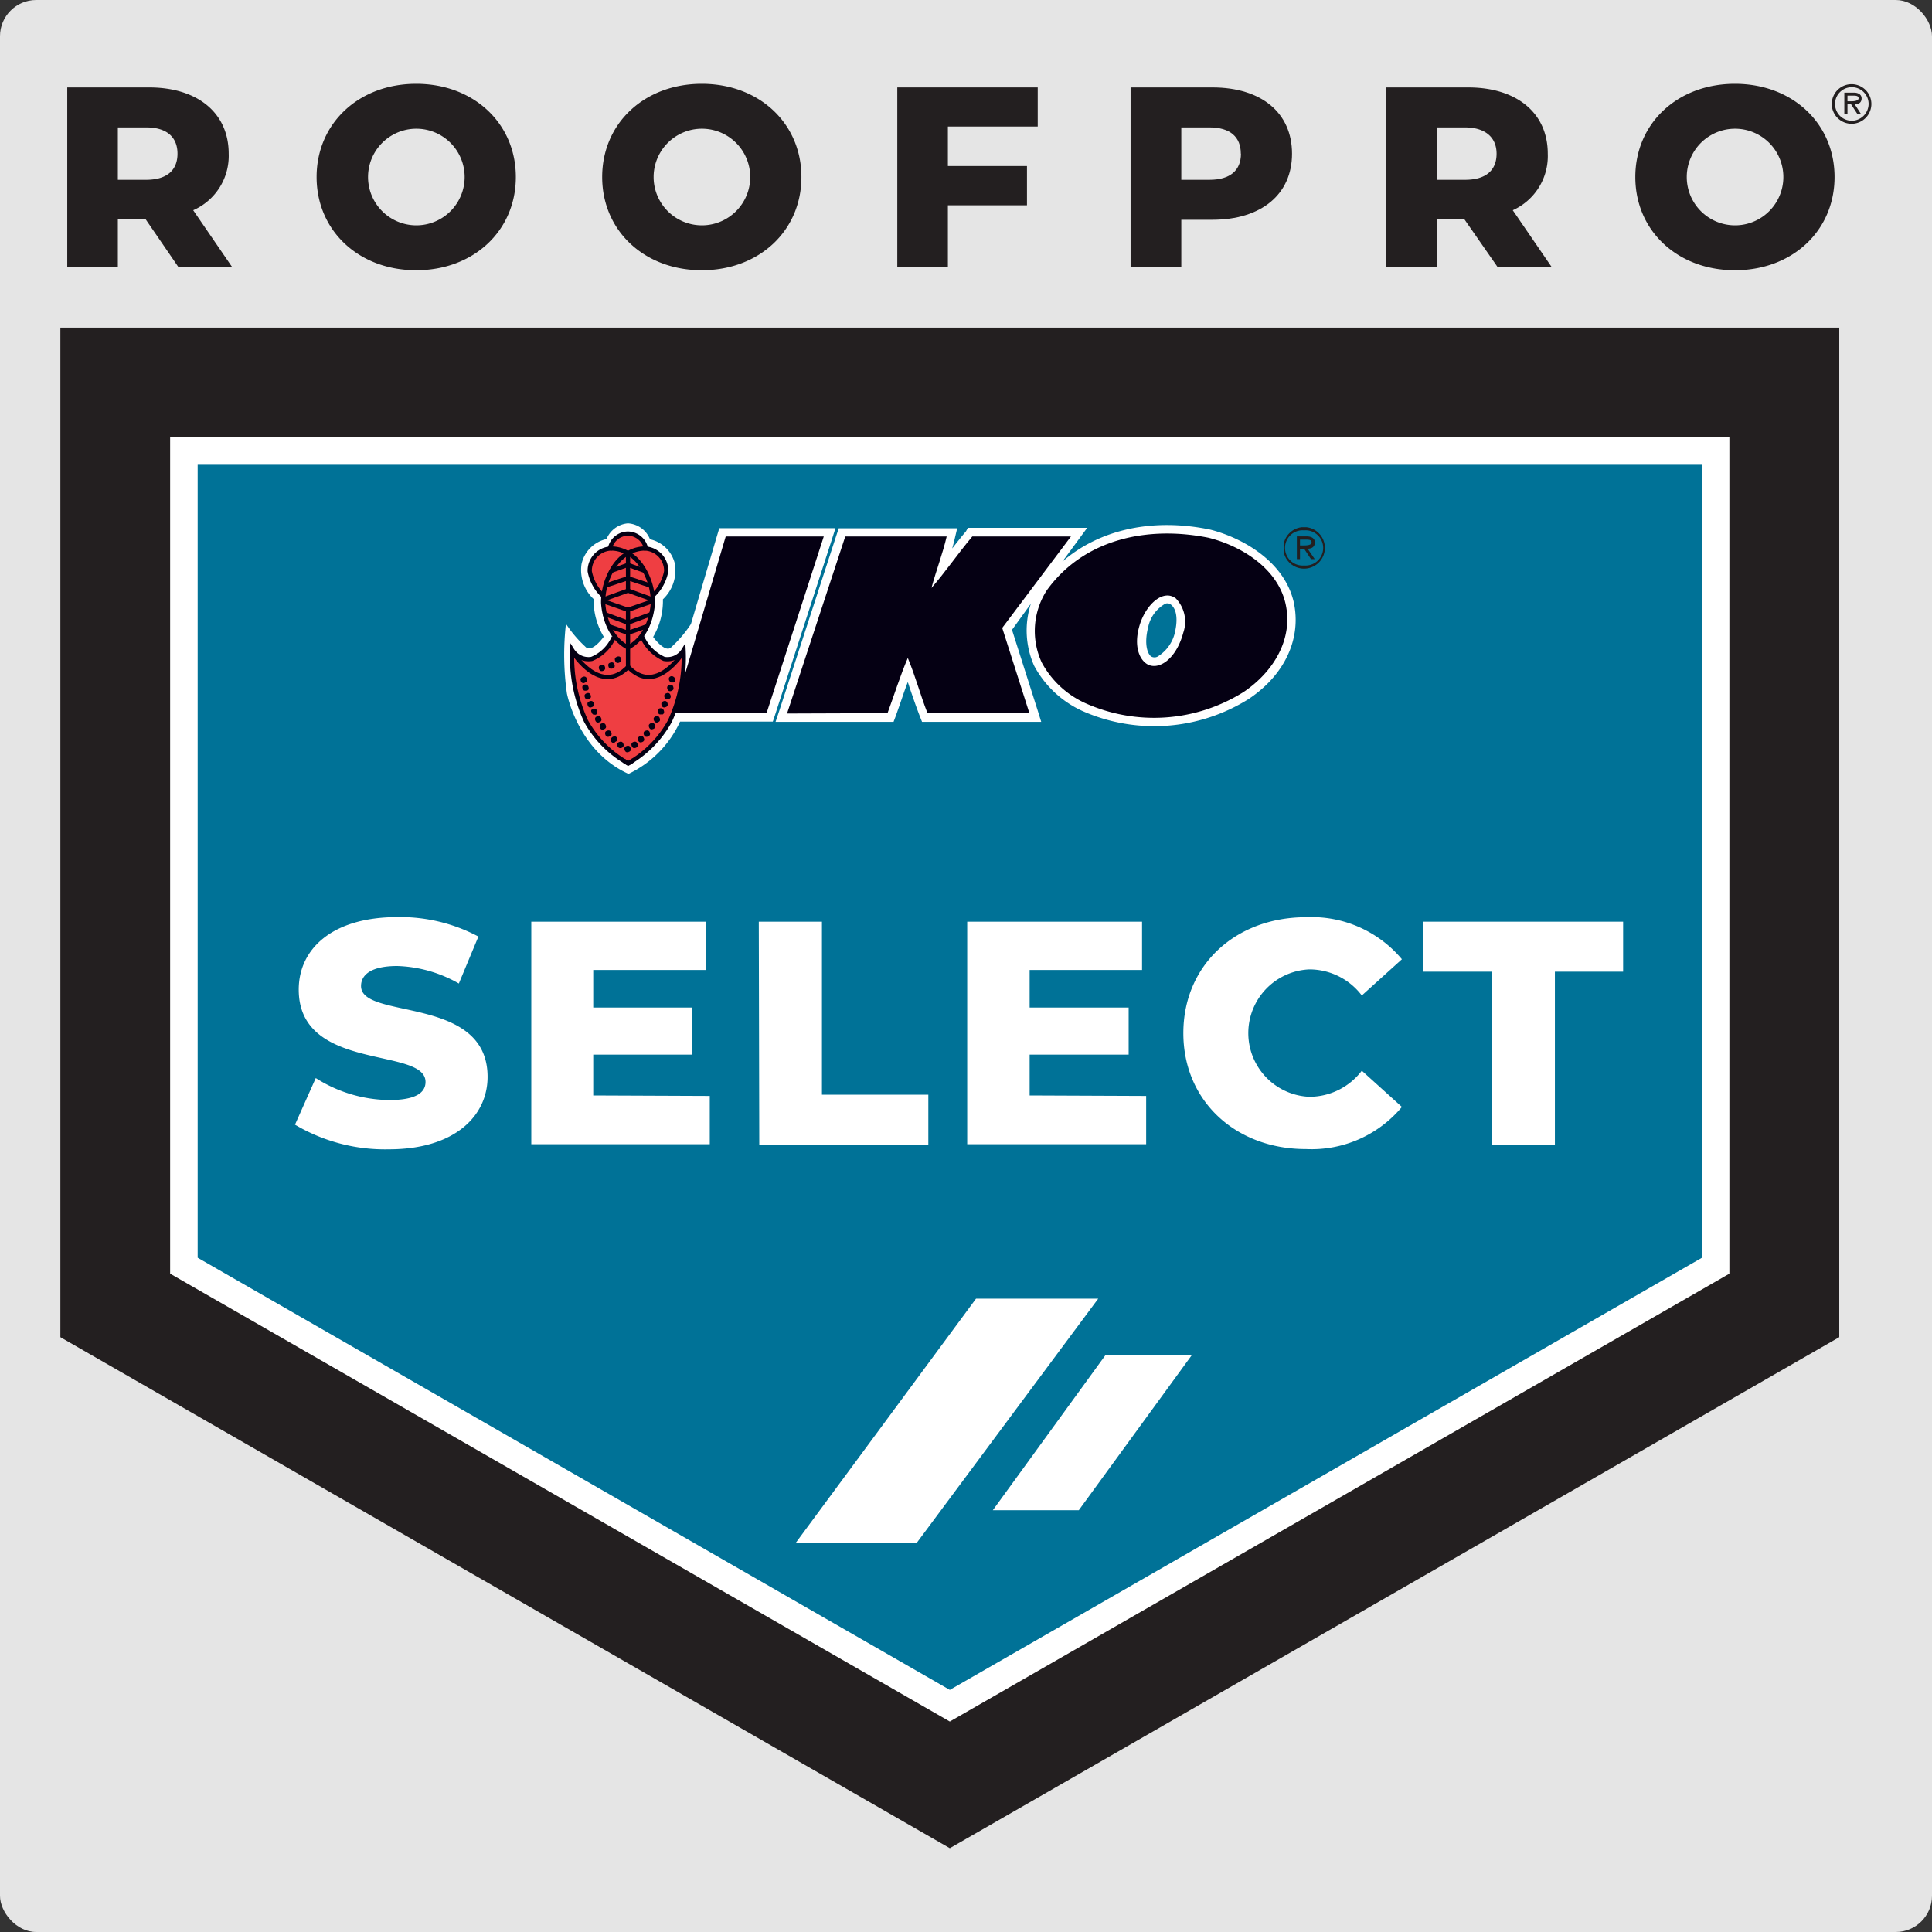
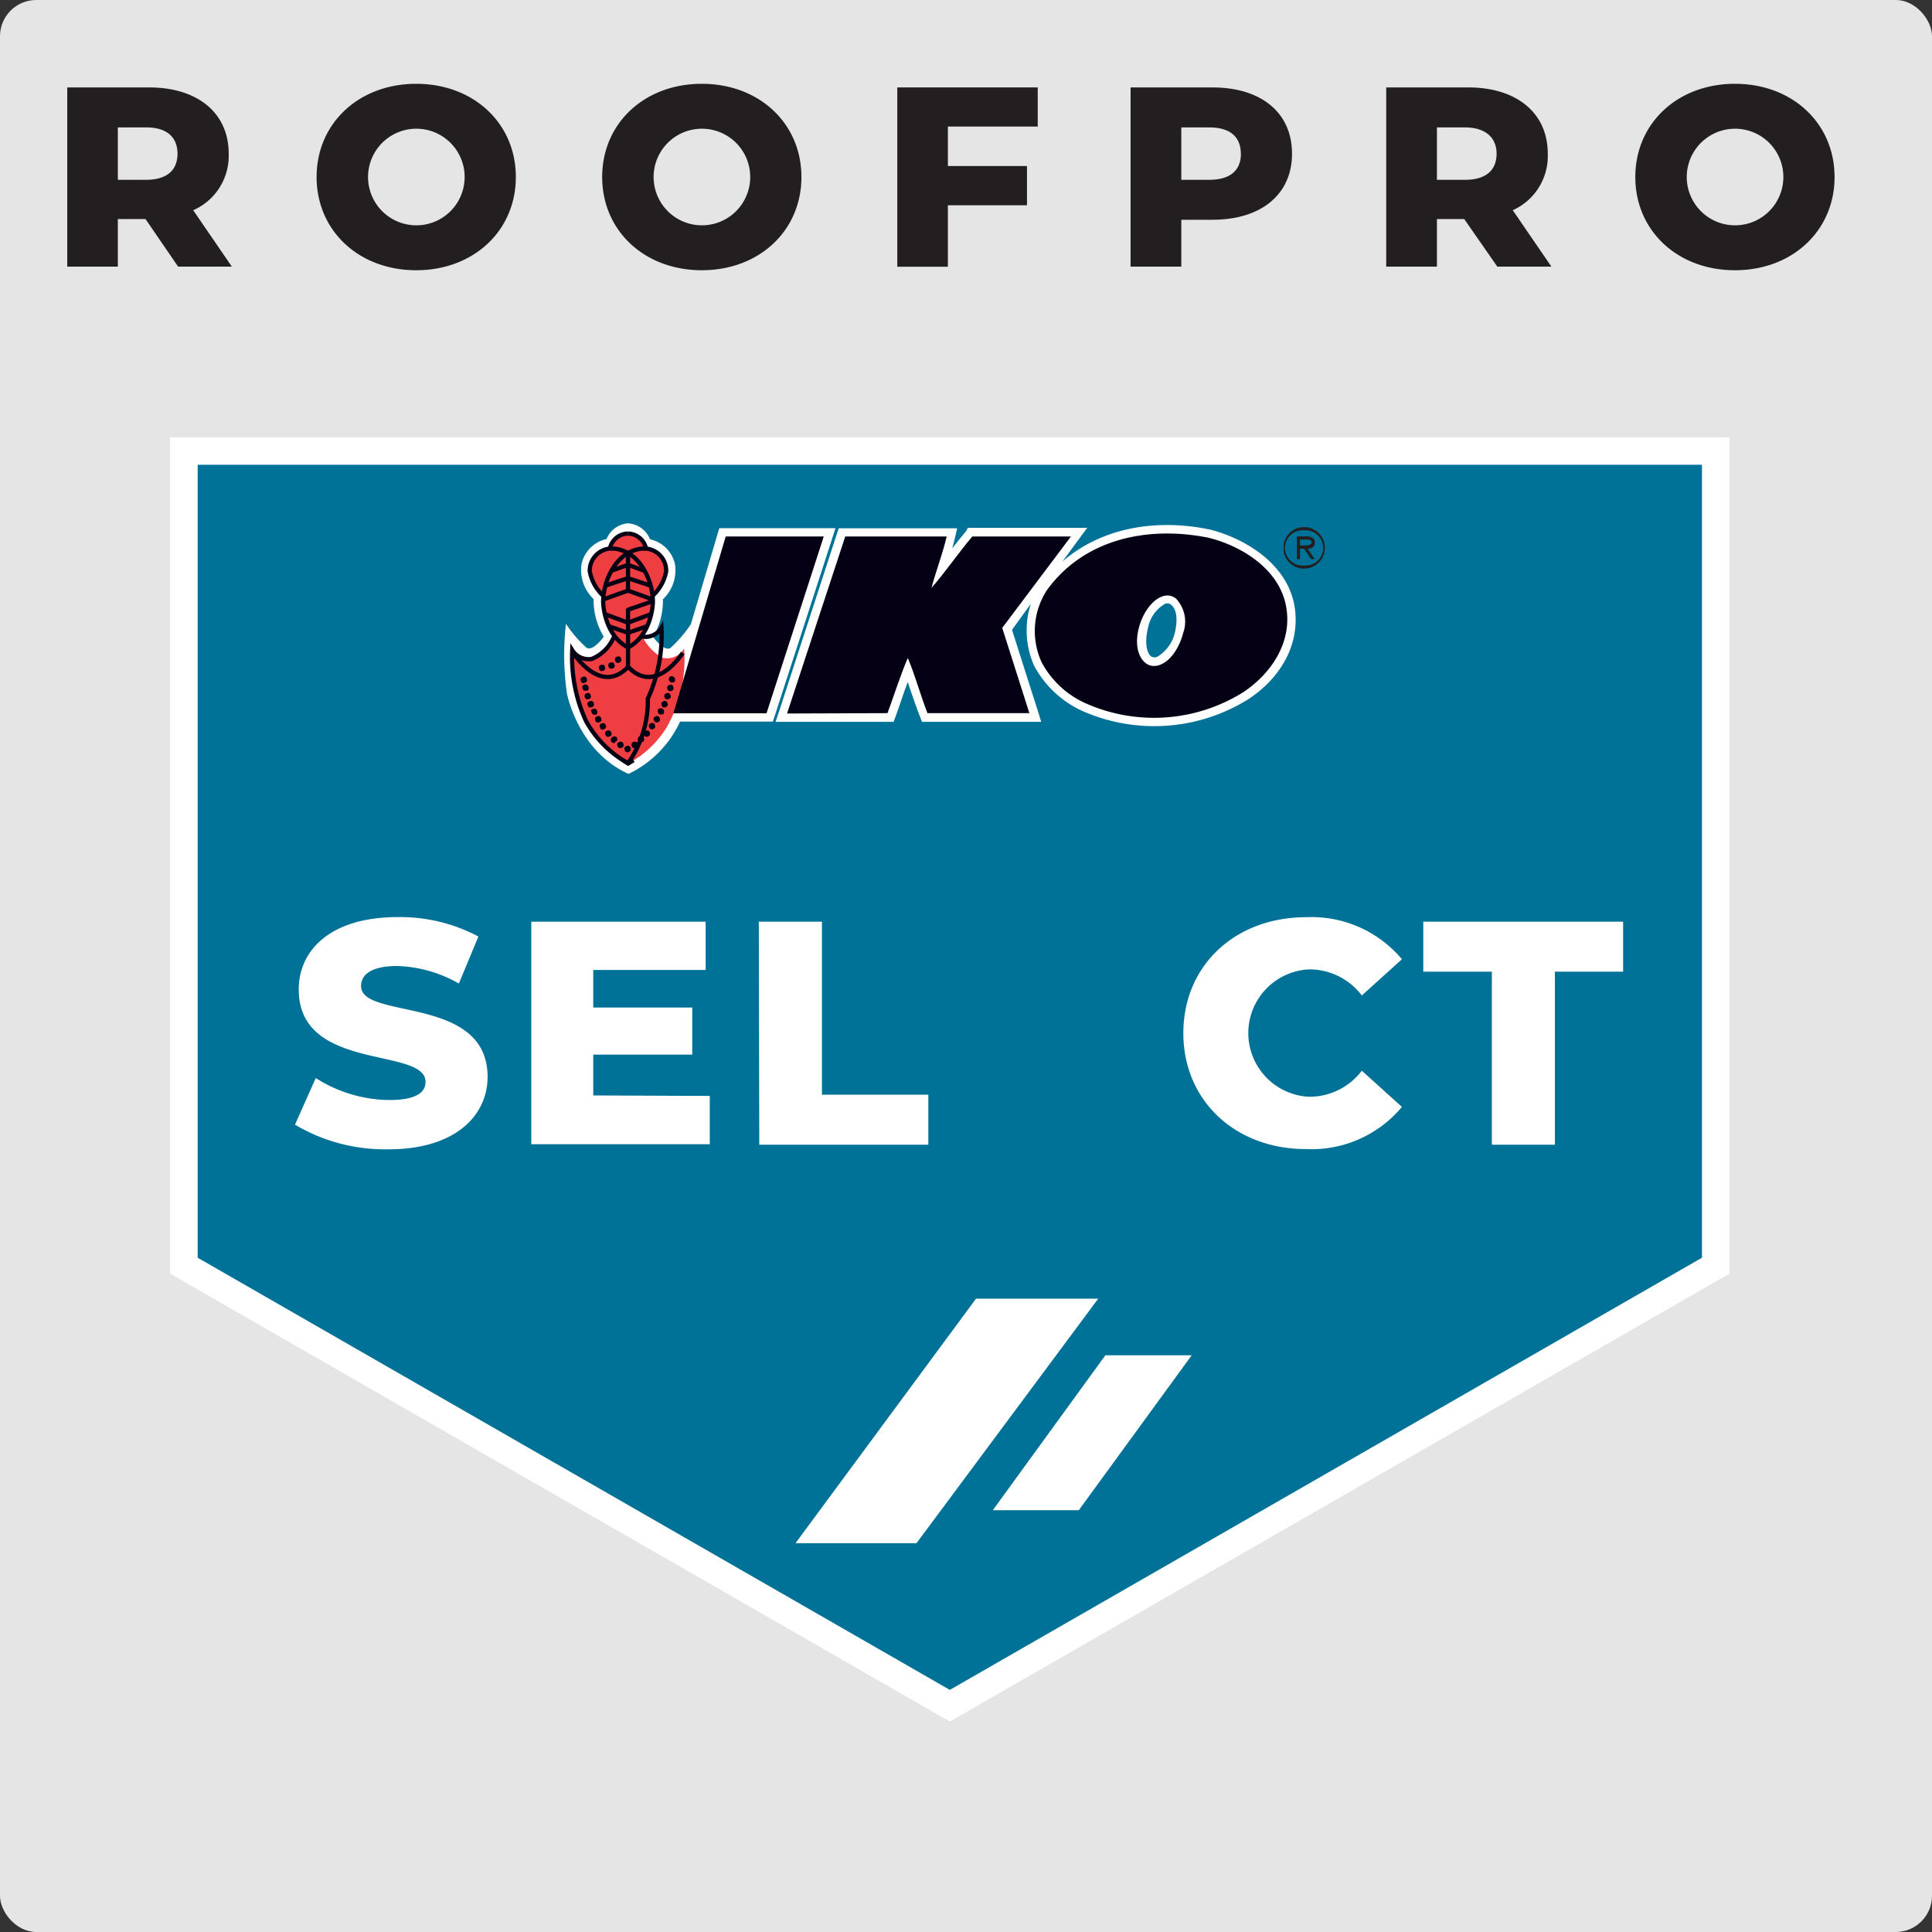
<svg xmlns="http://www.w3.org/2000/svg" id="Layer_1" data-name="Layer 1" viewBox="0 0 160 160">
  <rect x="0" y="0" width="160" height="160" fill="#333333" stroke="none" />
  <defs>
    <style>.cls-1,.cls-11,.cls-12{fill:none;}.cls-2{fill:#e5e5e5;}.cls-3,.cls-4{fill:#231f20;}.cls-11,.cls-4,.cls-5,.cls-6,.cls-9{fill-rule:evenodd;}.cls-5,.cls-7{fill:#fff;}.cls-6{fill:#007297;}.cls-8{fill:#ef3e42;}.cls-10,.cls-9{fill:#050013;}.cls-11,.cls-12{stroke:#050013;stroke-width:0.35px;}.cls-13{clip-path:url(#clip-path);}</style>
    <clipPath id="clip-path">
      <rect class="cls-1" x="106.32" y="43.66" width="3.45" height="3.43" />
    </clipPath>
  </defs>
  <rect class="cls-2" width="160" height="160" rx="3" />
  <path class="cls-3" d="M12.05,18.14H9.76v3.94H5.57V7.24h6.78c4,0,6.59,2.1,6.59,5.49A4.92,4.92,0,0,1,16,17.41l3.2,4.67H14.75Zm0-7.59H9.76v4.34H12.1c1.73,0,2.6-.8,2.6-2.16S13.83,10.55,12.1,10.55Z" />
  <path class="cls-3" d="M26.22,14.66c0-4.45,3.5-7.72,8.25-7.72s8.25,3.27,8.25,7.72-3.5,7.72-8.25,7.72S26.22,19.11,26.22,14.66Zm12.26,0a4,4,0,1,0-8,0,4,4,0,1,0,8,0Z" />
  <path class="cls-3" d="M49.87,14.66c0-4.45,3.5-7.72,8.25-7.72s8.25,3.27,8.25,7.72-3.5,7.72-8.25,7.72S49.87,19.11,49.87,14.66Zm12.26,0a4,4,0,1,0-8,0,4,4,0,1,0,8,0Z" />
  <path class="cls-3" d="M78.5,10.48v3.27h6.55V17H78.5v5.09H74.31V7.24H85.94v3.24Z" />
  <path class="cls-3" d="M107,12.73c0,3.37-2.55,5.47-6.6,5.47H97.83v3.88h-4.2V7.24h6.78C104.46,7.24,107,9.34,107,12.73Zm-4.24,0c0-1.38-.87-2.18-2.61-2.18H97.83v4.34h2.33C101.9,14.89,102.77,14.09,102.77,12.73Z" />
  <path class="cls-3" d="M121.26,18.14H119v3.94h-4.2V7.24h6.79c4,0,6.59,2.1,6.59,5.49a4.92,4.92,0,0,1-2.9,4.68l3.2,4.67H124Zm0-7.59H119v4.34h2.33c1.74,0,2.61-.8,2.61-2.16S123,10.55,121.3,10.55Z" />
  <path class="cls-3" d="M135.43,14.66c0-4.45,3.5-7.72,8.25-7.72s8.25,3.27,8.25,7.72-3.5,7.72-8.25,7.72S135.43,19.11,135.43,14.66Zm12.26,0a4,4,0,1,0-8,0,4,4,0,1,0,8,0Z" />
-   <polygon class="cls-4" points="78.66 153.06 152.32 110.74 152.32 27.13 5 27.13 5 110.74 78.66 153.06" />
  <polygon class="cls-5" points="14.09 36.22 143.22 36.22 143.22 105.48 78.66 142.57 14.09 105.48 14.09 36.22" />
  <polygon class="cls-6" points="140.95 38.49 140.95 104.16 78.66 139.95 16.37 104.16 16.37 38.49 140.95 38.49" />
  <polygon class="cls-7" points="90.95 107.55 75.9 127.8 65.88 127.8 80.83 107.55 90.95 107.55" />
  <polygon class="cls-7" points="98.69 112.24 89.34 125.07 82.22 125.07 91.54 112.24 98.69 112.24" />
  <rect class="cls-1" x="16.37" y="38.49" width="124.31" height="5.1" />
  <path class="cls-7" d="M24.43,93.14l1.72-3.86a11.53,11.53,0,0,0,6.09,1.82c2.17,0,3-.6,3-1.5,0-2.93-10.5-.79-10.5-7.65,0-3.3,2.69-6,8.18-6a13.78,13.78,0,0,1,6.7,1.61L38,81.45A10.93,10.93,0,0,0,32.9,80c-2.19,0-3,.74-3,1.66,0,2.83,10.48.72,10.48,7.52,0,3.22-2.7,6-8.18,6A14.59,14.59,0,0,1,24.43,93.14Z" />
  <path class="cls-7" d="M58.78,90.76v4H44V76.33H58.44v4H49.13v3.11h8.2v3.9h-8.2v3.38Z" />
  <path class="cls-7" d="M62.84,76.33h5.23V90.66h8.81V94.8h-14Z" />
-   <path class="cls-7" d="M94.92,90.76v4H80.1V76.33H94.58v4H85.27v3.11h8.2v3.9h-8.2v3.38Z" />
  <path class="cls-7" d="M98,85.56c0-5.62,4.31-9.6,10.16-9.6a9.76,9.76,0,0,1,7.94,3.48l-3.32,3a5.45,5.45,0,0,0-4.35-2.16,5.28,5.28,0,0,0,0,10.55,5.45,5.45,0,0,0,4.35-2.16l3.32,3a9.73,9.73,0,0,1-7.94,3.49C102.34,95.17,98,91.18,98,85.56Z" />
  <path class="cls-7" d="M123.55,80.47h-5.68V76.33h16.55v4.14h-5.65V94.8h-5.22Z" />
  <path class="cls-7" d="M68.19,43.74H59.57l-.15.5-2.2,7.44v0a10,10,0,0,1-1.6,1.89c-.51.6-1.53-.82-1.53-.82a5.9,5.9,0,0,0,.81-3.12,3.31,3.31,0,0,0,1-2.9,2.72,2.72,0,0,0-2.07-2.07A2.1,2.1,0,0,0,52,43.34h0a2.1,2.1,0,0,0-1.77,1.3,2.72,2.72,0,0,0-2.07,2.07,3.31,3.31,0,0,0,1,2.9A5.9,5.9,0,0,0,50,52.73s-1,1.42-1.53.82a10,10,0,0,1-1.6-1.89,22.74,22.74,0,0,0,.08,5.77s.9,4.77,5.1,6.66h0a8.93,8.93,0,0,0,4.27-4.33H64l.16-.47,4.74-14.64.29-.91Z" />
  <path class="cls-7" d="M107.14,49.86c-.78-3.36-4.21-5.31-6.91-6h0c-4.8-1-9.2,0-12.25,2.65l1.25-1.7.81-1.1H80.16L80,44c-.39.46-.77.94-1.14,1.42.07-.27.15-.55.21-.82l.2-.85H69.46l-.16.48L64.53,58.88l-.3.9H74l.17-.45c.19-.53.38-1.07.56-1.6s.29-.83.45-1.25l.18.55c.26.76.53,1.55.83,2.32l.17.43h9.87l-.28-.9-2.14-6.72L85.37,50a7.22,7.22,0,0,0,.27,5.13,8.56,8.56,0,0,0,4,3.75,14.71,14.71,0,0,0,13.78-1C106.4,55.89,107.8,52.88,107.14,49.86Zm-9.8,2.33a3.19,3.19,0,0,1-1.48,2.19.55.55,0,0,1-.5,0c-.31-.18-.64-1-.27-2.46A2.88,2.88,0,0,1,96.5,50a.47.47,0,0,1,.47.07C97.62,50.59,97.42,51.8,97.34,52.19Z" />
  <path class="cls-8" d="M52.07,63.28Z" />
-   <path class="cls-8" d="M51.94,63.28Z" />
  <path class="cls-8" d="M56.65,53.71a1.63,1.63,0,0,1-1.8.76,4.21,4.21,0,0,1-1.66-1.76,4.92,4.92,0,0,0,.93-3.33c1.23-1.31,1.07-2.06,1.07-2.06.15-1.61-1.68-1.93-1.68-1.93a1.65,1.65,0,0,0-1.39-1.24H51.9a1.63,1.63,0,0,0-1.39,1.24s-1.84.32-1.68,1.93c0,0-.17.75,1.07,2.06a4.94,4.94,0,0,0,.92,3.33,4.16,4.16,0,0,1-1.65,1.76,1.63,1.63,0,0,1-1.8-.76,11.47,11.47,0,0,0,1.38,6.44,8.42,8.42,0,0,0,3.19,3.06v.07l.07,0,.06,0v-.07a8.35,8.35,0,0,0,3.19-3.06A11.42,11.42,0,0,0,56.65,53.71Z" />
  <path class="cls-9" d="M51.27,54.87a.23.23,0,0,0,.17-.12.27.27,0,0,0,0-.2.26.26,0,0,0-.12-.17.29.29,0,0,0-.2,0,.36.36,0,0,0-.18.12.26.26,0,0,0,0,.21.25.25,0,0,0,.12.17.24.24,0,0,0,.2,0Z" />
  <path class="cls-9" d="M50.72,55.37a.3.3,0,0,0,.17-.12.31.31,0,0,0,0-.21.26.26,0,0,0-.12-.17.28.28,0,0,0-.2,0,.29.29,0,0,0-.18.11.39.39,0,0,0,0,.21.26.26,0,0,0,.12.17.28.28,0,0,0,.2,0Z" />
  <path class="cls-9" d="M49.93,55.56a.3.3,0,0,0,.17-.13.25.25,0,0,0,0-.19.27.27,0,0,0-.11-.18.32.32,0,0,0-.21,0,.27.27,0,0,0-.17.13.27.27,0,0,0,0,.2.3.3,0,0,0,.12.17.31.31,0,0,0,.21,0Z" />
  <path class="cls-9" d="M53.16,61.46a.3.3,0,0,0,.17-.12.24.24,0,0,0,0-.2.3.3,0,0,0-.12-.17.23.23,0,0,0-.2,0,.3.3,0,0,0-.17.12.23.23,0,0,0,0,.2.27.27,0,0,0,.12.17.24.24,0,0,0,.2,0Z" />
  <path class="cls-9" d="M52.63,61.94a.31.31,0,0,0,.17-.13.23.23,0,0,0,0-.2.3.3,0,0,0-.12-.17.28.28,0,0,0-.2,0,.27.27,0,0,0-.17.12.28.28,0,0,0,0,.2.26.26,0,0,0,.12.17.24.24,0,0,0,.2,0Z" />
  <path class="cls-9" d="M52.05,62.27a.25.25,0,0,0,.17-.11.3.3,0,0,0,0-.21.25.25,0,0,0-.11-.17.31.31,0,0,0-.21,0,.3.3,0,0,0-.17.12.31.31,0,0,0,0,.21.33.33,0,0,0,.12.17.3.3,0,0,0,.21,0Z" />
  <path class="cls-9" d="M51.46,61.94a.31.31,0,0,0,.17-.13.27.27,0,0,0,0-.2.3.3,0,0,0-.12-.17.28.28,0,0,0-.2,0,.36.36,0,0,0-.18.12.28.28,0,0,0,0,.2.31.31,0,0,0,.13.17.24.24,0,0,0,.2,0Z" />
  <path class="cls-9" d="M50.93,61.44a.23.23,0,0,0,.17-.12.24.24,0,0,0,0-.2A.25.25,0,0,0,51,61a.28.28,0,0,0-.2,0,.3.3,0,0,0-.22.32.28.28,0,0,0,.33.21Z" />
  <path class="cls-9" d="M50.45,61a.36.36,0,0,0,.18-.12.3.3,0,0,0,0-.21.26.26,0,0,0-.13-.16.23.23,0,0,0-.2,0,.25.25,0,0,0-.17.11.32.32,0,0,0,0,.21.3.3,0,0,0,.12.17.28.28,0,0,0,.2,0Z" />
  <path class="cls-9" d="M50,60.4a.3.3,0,0,0,.17-.12.24.24,0,0,0,0-.2.25.25,0,0,0-.12-.17.24.24,0,0,0-.2,0,.24.24,0,0,0-.17.11.27.27,0,0,0,0,.21.28.28,0,0,0,.11.17.27.27,0,0,0,.21,0Z" />
  <path class="cls-9" d="M49.62,59.81a.25.25,0,0,0,.17-.11.27.27,0,0,0,0-.21.3.3,0,0,0-.12-.17.28.28,0,0,0-.2,0,.27.27,0,0,0-.17.12.25.25,0,0,0,0,.21.28.28,0,0,0,.12.17.28.28,0,0,0,.2,0Z" />
  <path class="cls-9" d="M49.28,59.21a.27.27,0,0,0,.17-.12.31.31,0,0,0,0-.21.28.28,0,0,0-.12-.17.24.24,0,0,0-.2,0,.25.25,0,0,0-.17.11A.27.27,0,0,0,49,59a.3.3,0,0,0,.12.17.28.28,0,0,0,.2,0Z" />
  <path class="cls-9" d="M49,58.56a.23.23,0,0,0,.17-.12.28.28,0,0,0,0-.2.3.3,0,0,0-.12-.17.29.29,0,0,0-.2,0,.36.36,0,0,0-.18.12.26.26,0,0,0,0,.21.25.25,0,0,0,.12.17.27.27,0,0,0,.2,0Z" />
  <path class="cls-9" d="M48.75,57.9a.26.26,0,0,0,.17-.12.24.24,0,0,0,0-.2.3.3,0,0,0-.12-.17.24.24,0,0,0-.2,0,.3.3,0,0,0-.17.12.24.24,0,0,0,0,.2.27.27,0,0,0,.12.17.23.23,0,0,0,.2,0Z" />
  <path class="cls-9" d="M48.56,57.22a.36.36,0,0,0,.18-.12.34.34,0,0,0,0-.2.28.28,0,0,0-.32-.21.36.36,0,0,0-.18.12.33.33,0,0,0,0,.2.26.26,0,0,0,.12.17.24.24,0,0,0,.2,0Z" />
  <path class="cls-9" d="M48.43,56.53a.25.25,0,0,0,.17-.11.29.29,0,0,0,0-.2.22.22,0,0,0-.12-.17.25.25,0,0,0-.2,0,.44.44,0,0,0-.18.12.26.26,0,0,0,0,.21.23.23,0,0,0,.12.17.24.24,0,0,0,.2,0Z" />
  <path class="cls-9" d="M55.72,56.53a.25.25,0,0,0,.17-.11.26.26,0,0,0,0-.21.21.21,0,0,0-.11-.16.25.25,0,0,0-.37.07.27.27,0,0,0,0,.21.43.43,0,0,0,.12.17.26.26,0,0,0,.21,0Z" />
  <path class="cls-9" d="M55.59,57.22a.3.3,0,0,0,.17-.12.28.28,0,0,0,0-.2.23.23,0,0,0-.11-.17.26.26,0,0,0-.21,0,.3.3,0,0,0-.17.12.27.27,0,0,0,0,.2.3.3,0,0,0,.12.17.26.26,0,0,0,.21,0Z" />
  <path class="cls-9" d="M55.36,57.9a.26.26,0,0,0,.17-.12.28.28,0,0,0,0-.2.3.3,0,0,0-.12-.17.25.25,0,0,0-.21,0,.3.3,0,0,0-.17.12.28.28,0,0,0,0,.2.23.23,0,0,0,.11.17.27.27,0,0,0,.21,0Z" />
  <path class="cls-9" d="M55.11,58.56a.23.23,0,0,0,.17-.12.24.24,0,0,0,0-.2.26.26,0,0,0-.12-.17.28.28,0,0,0-.2,0,.3.3,0,0,0-.17.12.31.31,0,0,0,0,.21.28.28,0,0,0,.12.17.28.28,0,0,0,.2,0Z" />
  <path class="cls-9" d="M54.81,59.19a.3.3,0,0,0,.17-.12.31.31,0,0,0,0-.21.27.27,0,0,0-.33-.2.21.21,0,0,0-.16.11.27.27,0,0,0,0,.21.25.25,0,0,0,.11.17.32.32,0,0,0,.21,0Z" />
  <path class="cls-9" d="M54.47,59.81a.25.25,0,0,0,.17-.11.32.32,0,0,0,0-.21.3.3,0,0,0-.12-.17.28.28,0,0,0-.2,0,.3.3,0,0,0-.17.12.26.26,0,0,0,0,.21.36.36,0,0,0,.13.17.27.27,0,0,0,.2,0Z" />
  <path class="cls-9" d="M54.07,60.38a.27.27,0,0,0,.17-.12.28.28,0,0,0,0-.2.26.26,0,0,0-.12-.17.24.24,0,0,0-.2,0,.3.3,0,0,0-.17.12.24.24,0,0,0,0,.2.27.27,0,0,0,.12.17.24.24,0,0,0,.2,0Z" />
  <path class="cls-9" d="M53.64,61a.33.33,0,0,0,.17-.12.25.25,0,0,0,0-.21.2.2,0,0,0-.12-.16.22.22,0,0,0-.19,0,.25.25,0,0,0-.18.11.32.32,0,0,0,0,.21.3.3,0,0,0,.12.17.31.31,0,0,0,.21,0Z" />
  <path class="cls-7" d="M48.17,46.52v0Z" />
  <path class="cls-10" d="M65.18,59.09,70,44.43h8.4c-.33,1.42-.87,2.81-1.26,4.26,1.13-1.29,2.2-2.86,3.38-4.26h8.17L83,52l2.25,7.06H76.81c-.59-1.5-1-3.07-1.63-4.57-.63,1.46-1.12,3.06-1.68,4.57Z" />
  <path class="cls-10" d="M86.27,54.86a6.21,6.21,0,0,1,.44-6c3.09-4.25,8.36-5.33,13.36-4.33,2.69.66,5.72,2.51,6.39,5.45s-1,5.66-3.46,7.32a13.93,13.93,0,0,1-13.1.94A7.7,7.7,0,0,1,86.27,54.86ZM95,55c.92.54,2.39-.35,3-2.62a2.78,2.78,0,0,0-.62-2.82c-1.07-.81-2.49.52-3,2.21S94.34,54.6,95,55Z" />
  <polygon class="cls-10" points="68.22 44.43 60.1 44.43 55.77 59.07 63.48 59.07 68.22 44.43" />
  <polygon class="cls-10" points="55.77 59.08 55.77 59.07 55.77 59.07 55.77 59.08" />
  <path class="cls-11" d="M52,44.19a1.54,1.54,0,0,0-1.49,1.24,1.84,1.84,0,0,0-1.67,1.88A3.72,3.72,0,0,0,50,49.38" />
  <path class="cls-11" d="M52,44.19a1.55,1.55,0,0,1,1.5,1.24,1.84,1.84,0,0,1,1.67,1.88A3.66,3.66,0,0,1,54,49.38" />
  <line class="cls-12" x1="50.6" y1="47.28" x2="51.97" y2="46.79" />
  <line class="cls-12" x1="50.1" y1="48.51" x2="51.97" y2="47.89" />
  <line class="cls-12" x1="49.94" y1="49.65" x2="52.01" y2="48.91" />
-   <line class="cls-12" x1="49.87" y1="49.76" x2="52.03" y2="50.51" />
  <line class="cls-12" x1="50.01" y1="50.83" x2="52.01" y2="51.57" />
  <line class="cls-12" x1="50.35" y1="51.84" x2="52.01" y2="52.41" />
  <line class="cls-12" x1="53.4" y1="47.28" x2="52.03" y2="46.79" />
  <line class="cls-12" x1="53.9" y1="48.51" x2="52.03" y2="47.89" />
  <line class="cls-12" x1="54.06" y1="49.65" x2="52" y2="48.91" />
  <line class="cls-12" x1="54.13" y1="49.76" x2="51.97" y2="50.51" />
  <line class="cls-12" x1="53.99" y1="50.83" x2="51.99" y2="51.57" />
  <line class="cls-12" x1="53.65" y1="51.84" x2="51.99" y2="52.41" />
  <path class="cls-11" d="M50.54,45.43s2.06-.22,3.14,2.46a5.26,5.26,0,0,1,.39,2s-.06,2.82-2.2,3.8" />
  <path class="cls-11" d="M53.48,45.43s-2.06-.22-3.14,2.46a5.26,5.26,0,0,0-.39,2s.06,2.82,2.2,3.8" />
  <line class="cls-12" x1="52.01" y1="49.04" x2="52.01" y2="45.67" />
  <line class="cls-12" x1="52.01" y1="55.4" x2="52.01" y2="50.4" />
  <path class="cls-11" d="M47.48,54.07s2.25,3.6,4.57,1.13" />
  <path class="cls-11" d="M56.54,54.07S54.29,57.67,52,55.2" />
  <path class="cls-11" d="M50.83,52.77A3.37,3.37,0,0,1,49,54.57a1.59,1.59,0,0,1-1.61-.73,12.64,12.64,0,0,0,1.14,5.87,8.94,8.94,0,0,0,3.52,3.52" />
-   <path class="cls-11" d="M53.17,52.72A3.61,3.61,0,0,0,55,54.57a1.57,1.57,0,0,0,1.61-.73,12.56,12.56,0,0,1-1.13,5.87A9,9,0,0,1,52,63.23" />
+   <path class="cls-11" d="M53.17,52.72a1.57,1.57,0,0,0,1.61-.73,12.56,12.56,0,0,1-1.13,5.87A9,9,0,0,1,52,63.23" />
  <path class="cls-12" d="M51.66,63l.36.23.44-.27" />
  <g class="cls-13">
    <path class="cls-3" d="M107.66,45.17v-.48h.51c.2,0,.45,0,.45.23s-.41.25-.64.25Zm.63.27c.34,0,.6-.15.6-.52s-.33-.5-.67-.5h-.82V46.3h.26v-.86H108l.57.86h.31ZM108,46.83a1.46,1.46,0,1,1,0-2.91,1.46,1.46,0,1,1,0,2.91m0,.26a1.72,1.72,0,1,0-1.72-1.72A1.71,1.71,0,0,0,108,47.09" />
  </g>
-   <path class="cls-3" d="M153,8.39V7.92h.48c.19,0,.44,0,.44.22s-.4.25-.62.25Zm.6.25c.32,0,.57-.14.57-.49s-.32-.48-.64-.48h-.79v1.8H153V8.64h.3l.54.83h.3ZM153.35,10a1.39,1.39,0,1,1,1.4-1.39,1.41,1.41,0,0,1-1.4,1.39m0,.25a1.64,1.64,0,1,0-1.65-1.64,1.64,1.64,0,0,0,1.65,1.64" />
</svg>